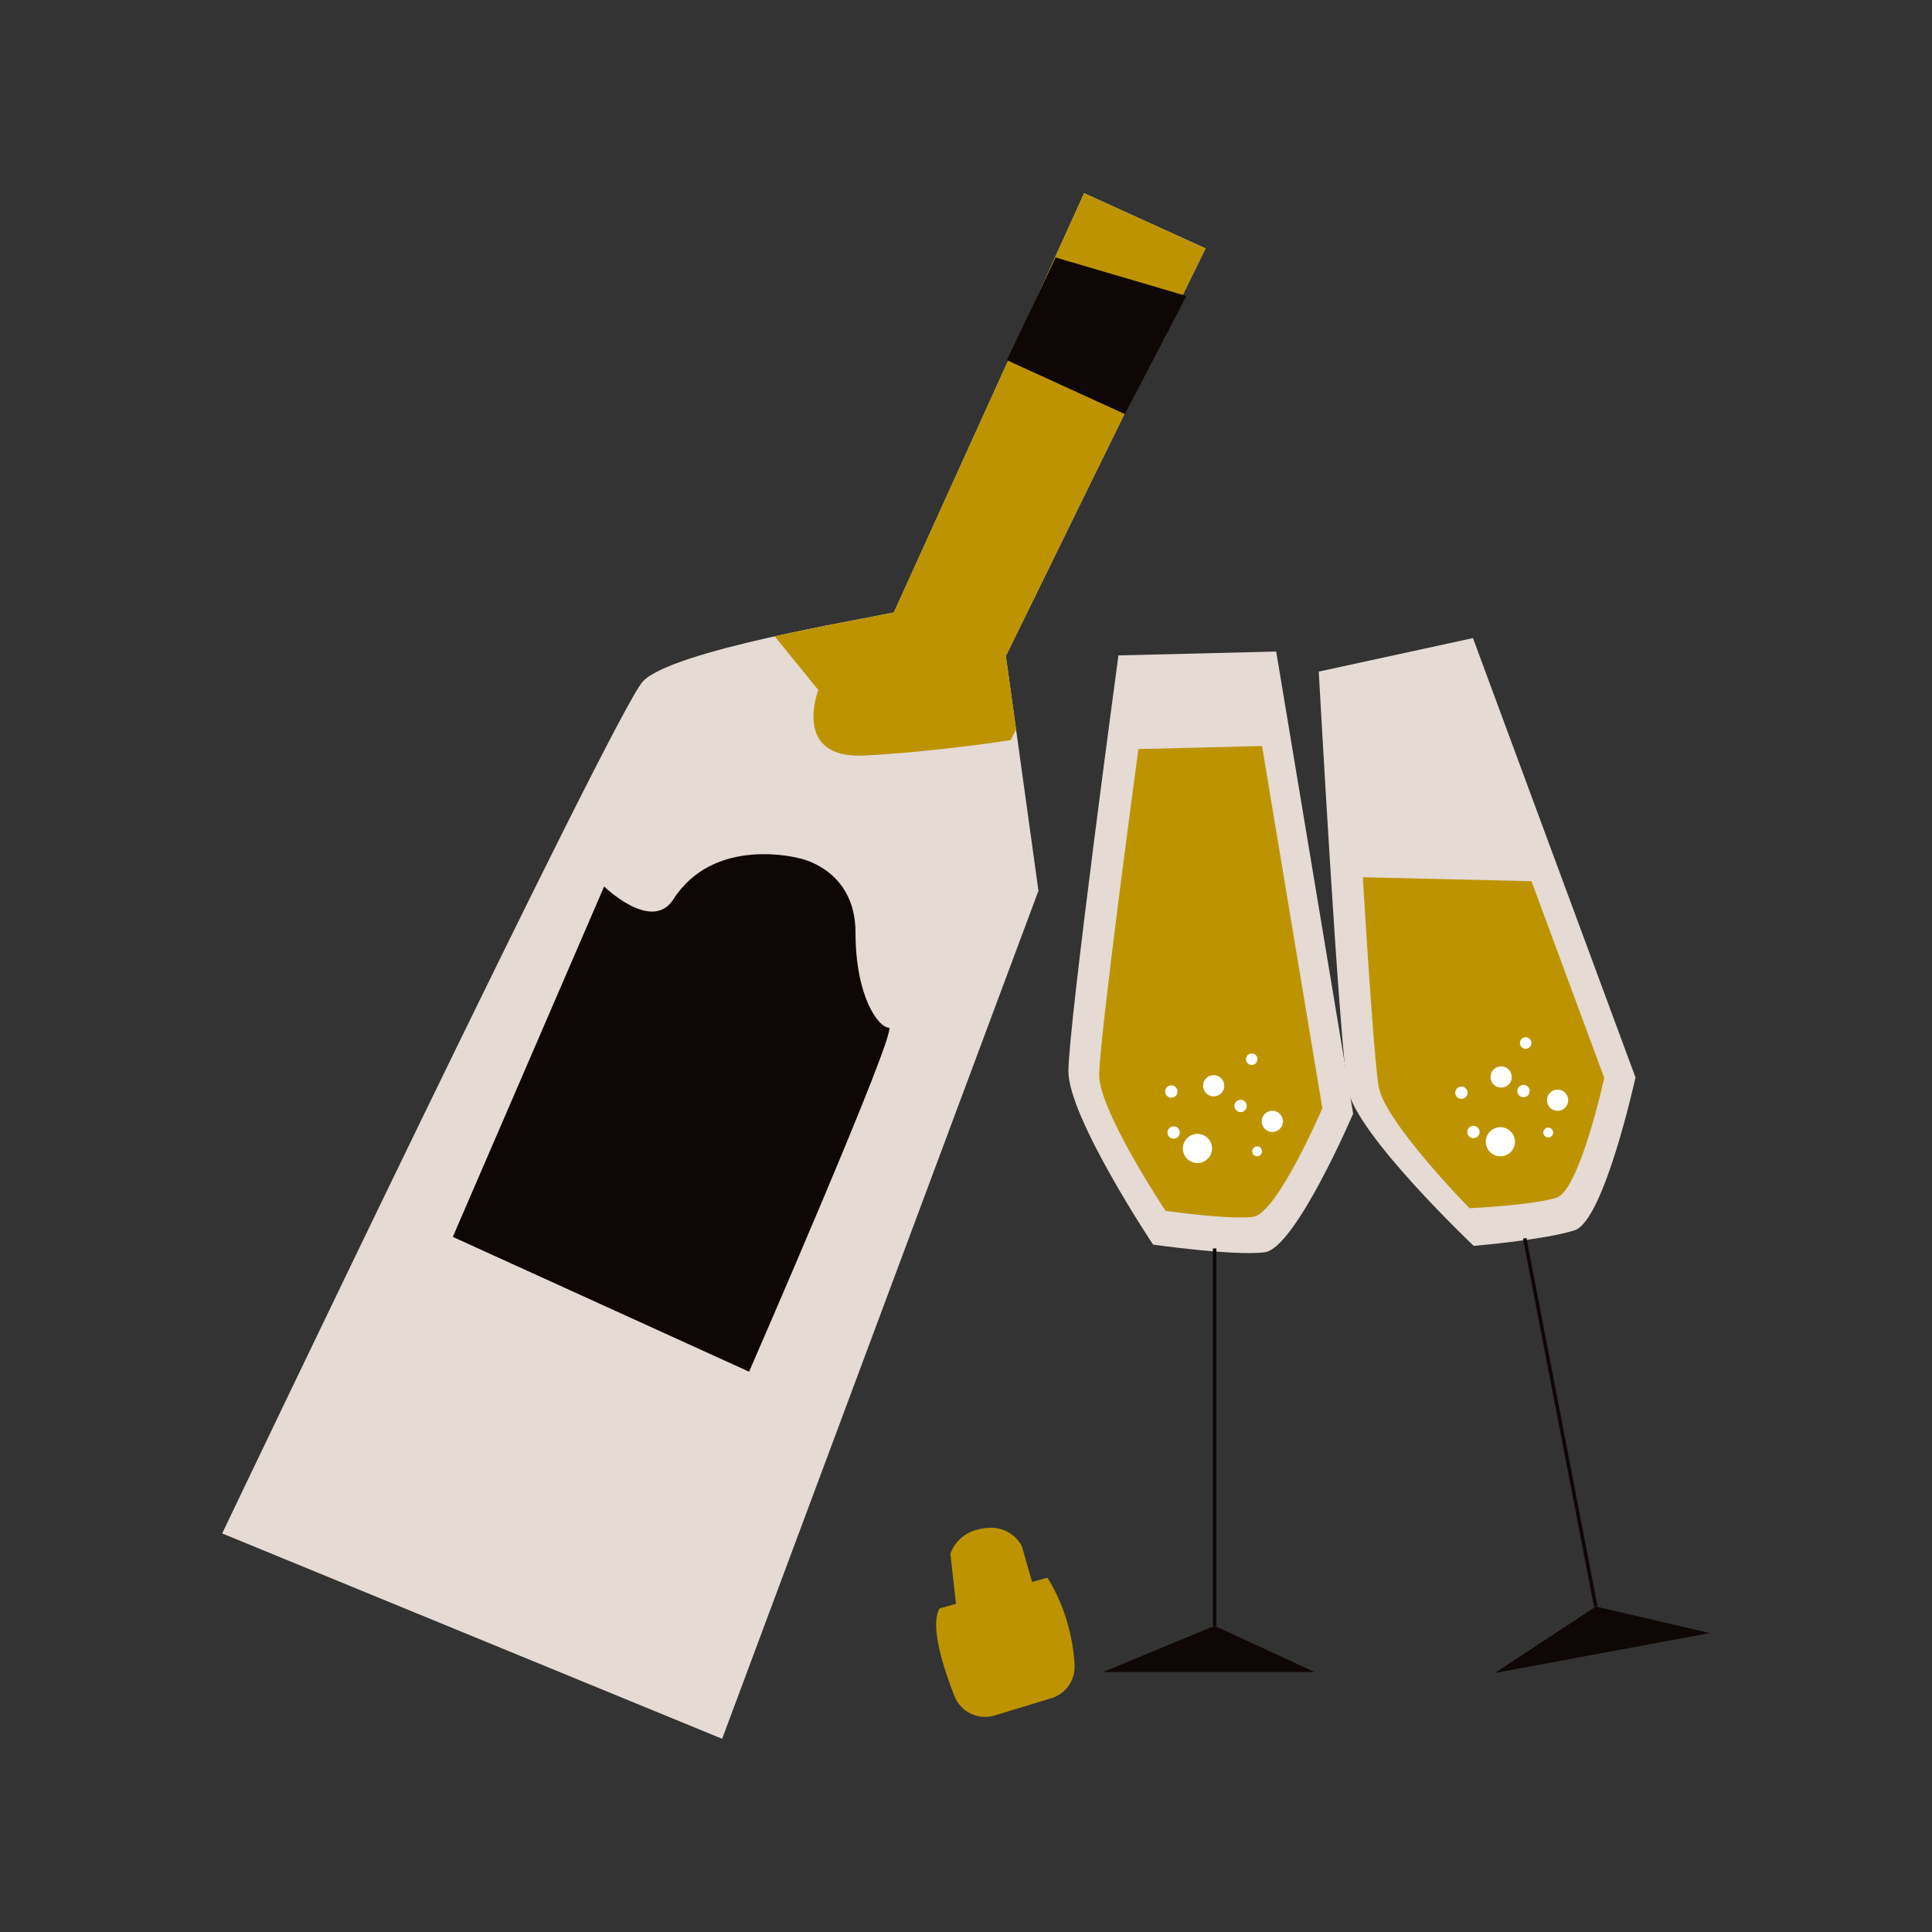
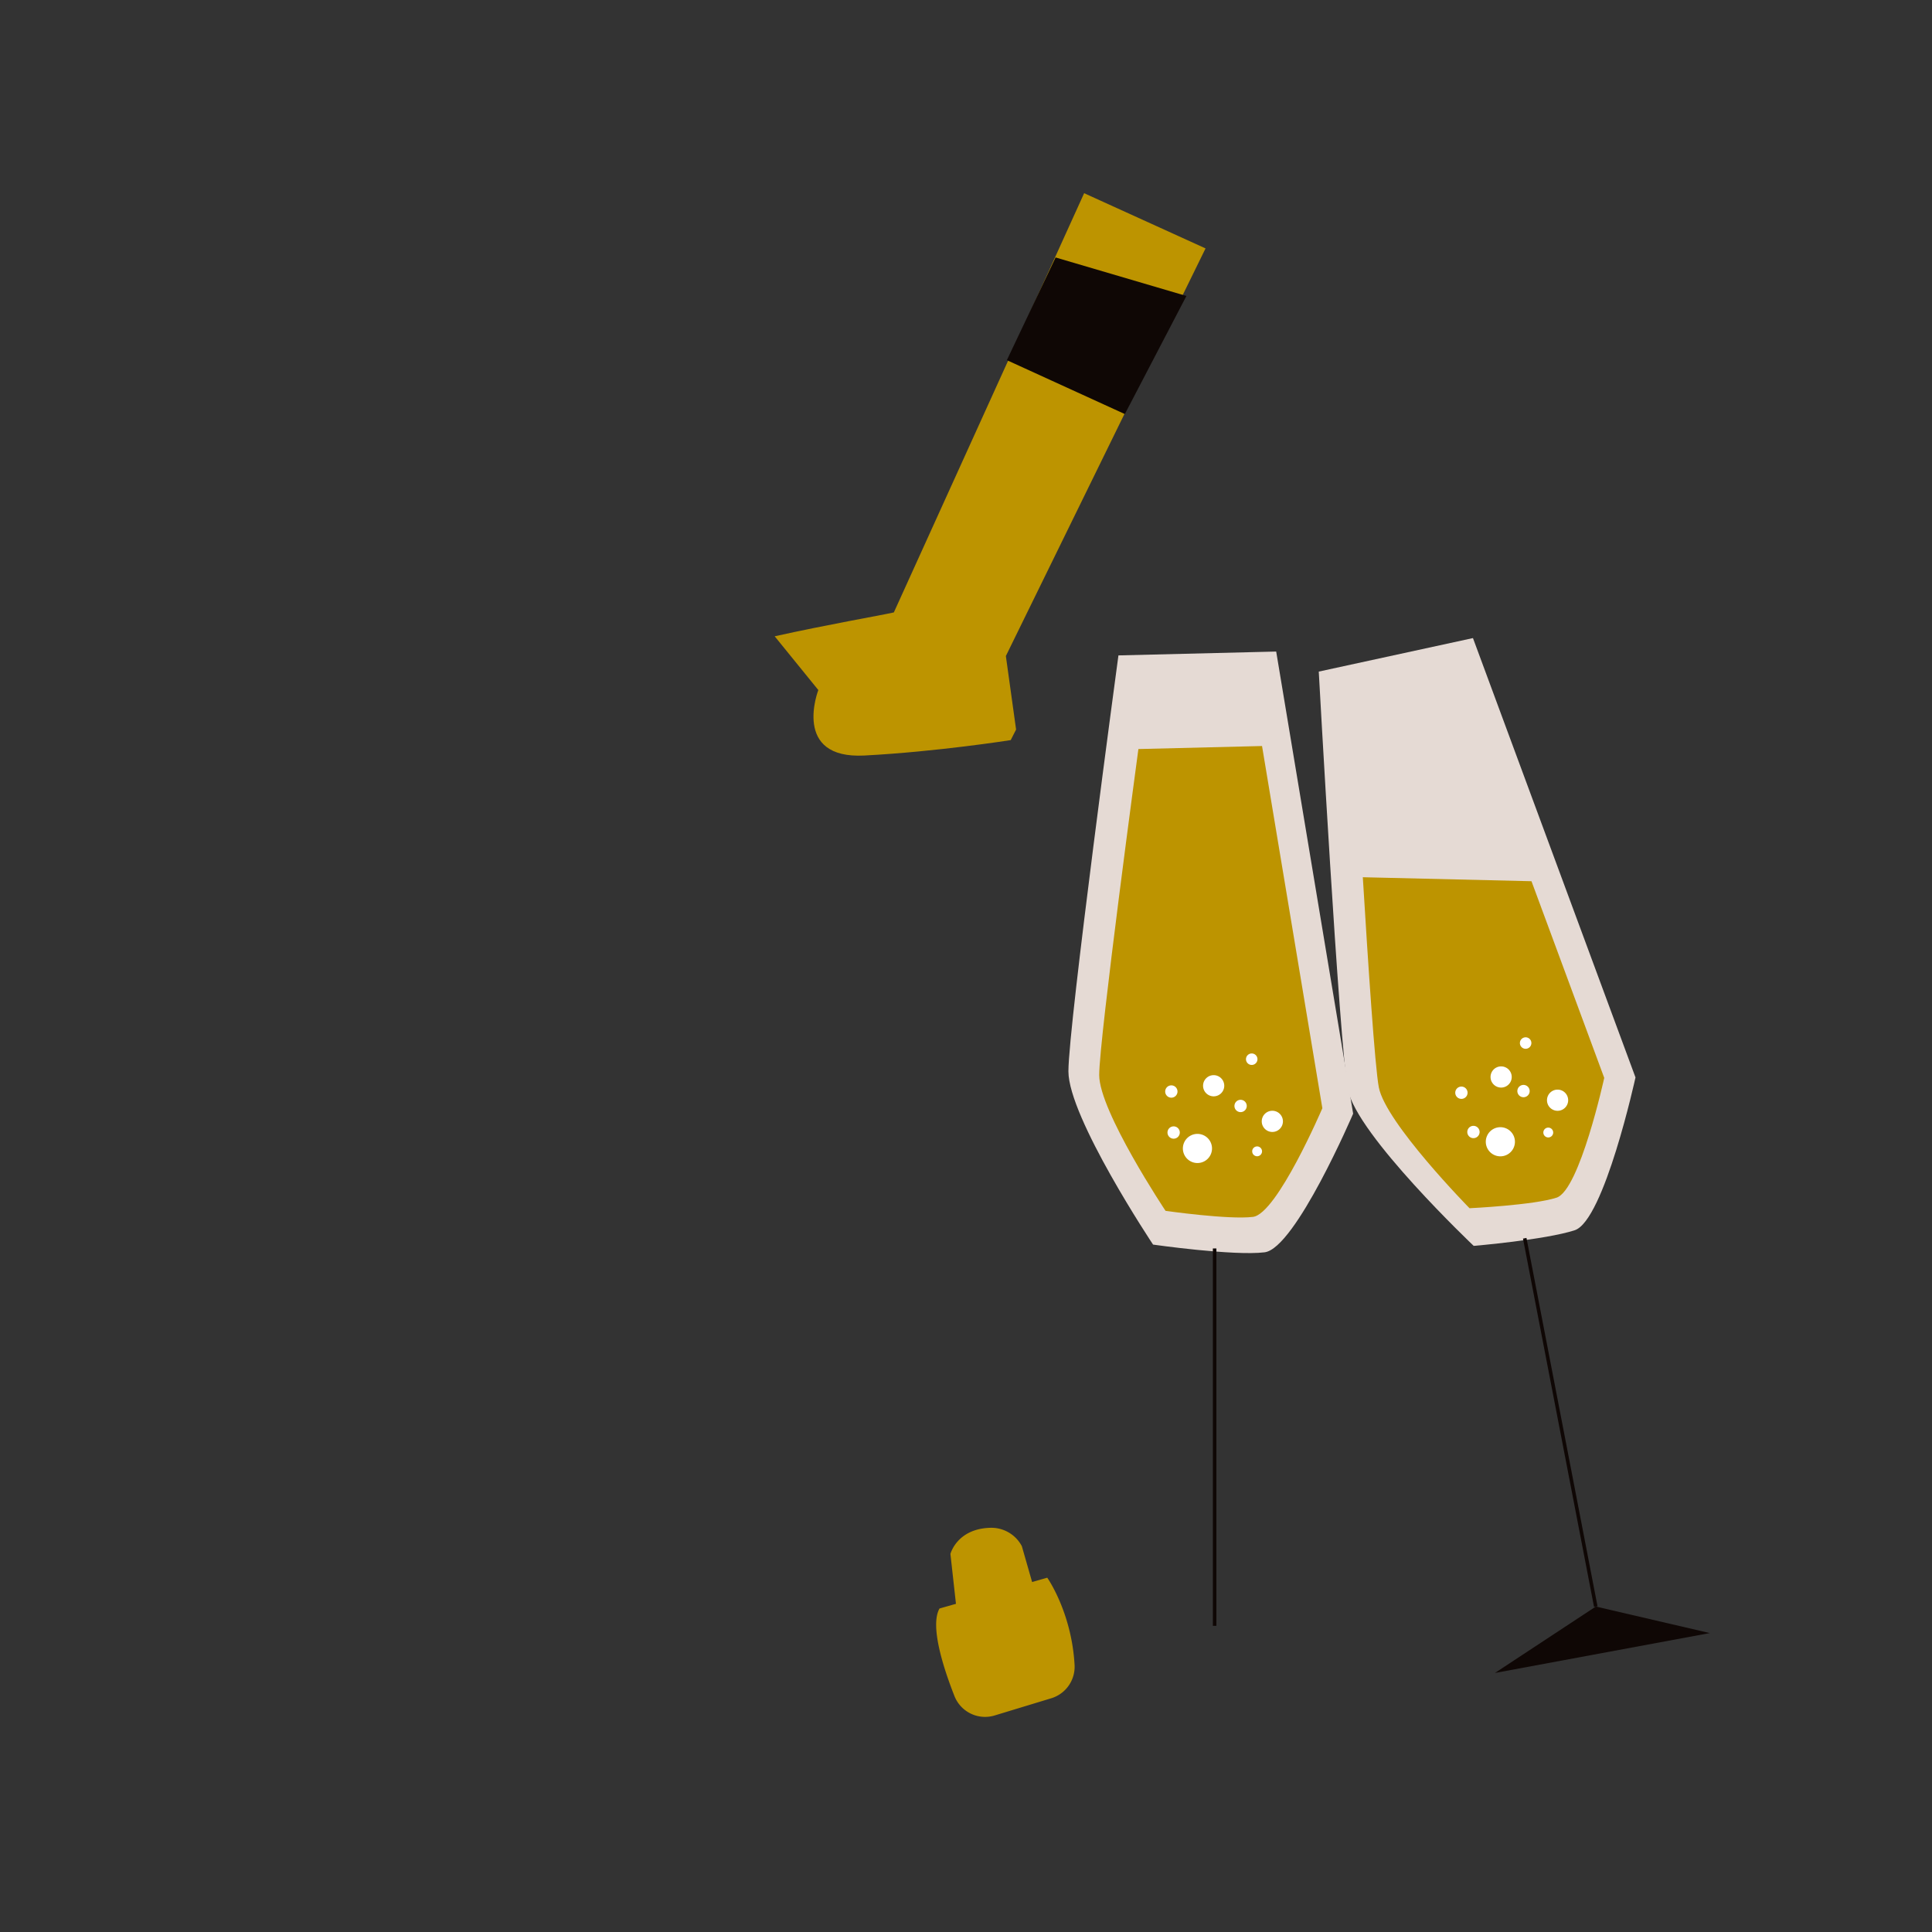
<svg xmlns="http://www.w3.org/2000/svg" data-bbox="23 20 154 160" viewBox="0 0 200 200" height="200" width="200" data-type="color">
  <rect x="0" y="0" width="200" height="200" fill="#333333" stroke="none" />
  <g>
-     <path d="M23 158.741S63.572 73.75 66.542 70.548c2.97-3.202 22.619-6.407 25.989-7.151L112.23 20l12.568 5.715-20.671 42.196 3.374 24.297L74.756 180 23 158.741z" fill="#E5DAD4" data-color="1" />
    <path d="m104.127 67.911 20.671-42.196L112.23 20 92.531 63.397c-1.605.354-6.905 1.267-12.336 2.472l4.518 5.565s-2.788 7.176 4.78 6.777 15.135-1.595 15.135-1.595l.557-1.093-1.058-7.612z" fill="#BD9400" data-color="2" />
    <path d="M115.78 67.847s-5.178 38.27-5.178 43.054 8.763 17.939 8.763 17.939 8.364 1.196 11.551.797c3.186-.399 9.161-14.351 9.161-14.351l-7.966-47.838-16.331.399z" fill="#E5DAD4" data-color="1" />
    <path d="M117.847 77.541s-4.058 29.996-4.058 33.745 6.868 14.06 6.868 14.06 6.556.937 9.053.625c2.497-.312 7.18-11.248 7.18-11.248l-6.244-37.495-12.799.313z" fill="#BD9400" data-color="2" />
    <path fill="#FFFFFF" d="M126.734 112.396a1.096 1.096 0 1 1-2.192 0 1.096 1.096 0 0 1 2.192 0z" data-color="3" />
-     <path fill="#FFFFFF" d="M132.808 116.083a1.096 1.096 0 1 1-2.192 0 1.096 1.096 0 0 1 2.192 0z" data-color="3" />
+     <path fill="#FFFFFF" d="M132.808 116.083a1.096 1.096 0 1 1-2.192 0 1.096 1.096 0 0 1 2.192 0" data-color="3" />
    <path fill="#FFFFFF" d="M125.467 118.888a1.508 1.508 0 1 1-3.016 0 1.508 1.508 0 0 1 3.016 0z" data-color="3" />
    <path fill="#FFFFFF" d="M122.132 117.239a.637.637 0 1 1-1.274 0 .637.637 0 0 1 1.274 0z" data-color="3" />
    <path fill="#FFFFFF" d="M130.172 109.648a.594.594 0 1 1-1.188 0 .594.594 0 0 1 1.188 0z" data-color="3" />
    <path fill="#FFFFFF" d="M130.645 119.186a.509.509 0 1 1-1.018 0 .509.509 0 0 1 1.018 0z" data-color="3" />
    <path fill="#FFFFFF" d="M121.894 112.994a.637.637 0 1 1-1.274 0 .637.637 0 0 1 1.274 0z" data-color="3" />
    <path fill="#FFFFFF" d="M129.063 114.489a.637.637 0 1 1-1.274 0 .637.637 0 0 1 1.274 0z" data-color="3" />
    <path fill="#0F0705" d="M125.921 129.239v39.067h-.366v-39.067h.366z" data-color="4" />
-     <path fill="#0F0705" d="M114.187 173.09h21.906l-10.356-4.784-11.55 4.784z" data-color="4" />
    <path d="M136.518 69.523s2.115 38.562 3.016 43.26 13.023 16.19 13.023 16.19 7.398-.625 10.452-1.617 6.297-15.821 6.297-15.821L152.48 66.054l-15.962 3.469z" fill="#E5DAD4" data-color="1" />
    <path d="M141.078 90.811c.538 8.851 1.254 19.644 1.657 21.75.705 3.682 9.391 12.514 9.391 12.514s6.615-.315 9.009-1.093 4.935-12.4 4.935-12.4l-7.531-20.359" fill="#BD9400" data-color="2" />
    <path fill="#FFFFFF" d="M156.493 111.489a1.096 1.096 0 1 1-2.192 0 1.096 1.096 0 0 1 2.192 0z" data-color="3" />
    <path fill="#FFFFFF" d="M162.336 113.894a1.096 1.096 0 1 1-2.192 0 1.096 1.096 0 0 1 2.192 0z" data-color="3" />
    <path fill="#FFFFFF" d="M156.825 118.195a1.508 1.508 0 1 1-3.016 0 1.508 1.508 0 0 1 3.016 0z" data-color="3" />
    <path fill="#FFFFFF" d="M153.168 117.184a.637.637 0 1 1-1.274 0 .637.637 0 0 1 1.274 0z" data-color="3" />
    <path fill="#FFFFFF" d="M158.528 107.976a.594.594 0 1 1-1.188 0 .594.594 0 0 1 1.188 0z" data-color="3" />
    <path fill="#FFFFFF" d="M160.785 117.239a.509.509 0 1 1-1.018 0 .509.509 0 0 1 1.018 0z" data-color="3" />
    <path fill="#FFFFFF" d="M151.922 113.119a.637.637 0 1 1-1.274 0 .637.637 0 0 1 1.274 0z" data-color="3" />
    <path fill="#FFFFFF" d="M158.35 112.947a.637.637 0 1 1-1.274 0 .637.637 0 0 1 1.274 0z" data-color="3" />
    <path fill="#0F0705" d="m158.02 128.152 7.354 38.124-.36.07-7.354-38.125.36-.07z" data-color="4" />
    <path fill="#0F0705" d="M154.755 173.184 177 169.055l-11.801-2.746-10.444 6.875z" data-color="4" />
-     <path d="m46.875 128.043 15.666-36.277s4.933 4.825 7.169 1.329c4.248-6.644 13.011-4.252 13.011-4.252s5.842 1.063 5.842 7.707 2.39 9.833 3.452 9.833c1.062 0-14.471 35.613-14.471 35.613l-30.669-13.953z" fill="#0F0705" data-color="4" />
    <path fill="#0F0705" d="m109.275 26.653-5.046 10.63 12.215 5.581 6.373-12.225-13.542-3.986z" data-color="4" />
    <path d="m99.184 168.041-.797-7.176s.673-2.624 4.152-2.708a3.568 3.568 0 0 1 3.242 1.903l1.734 6.053-8.331 1.928z" fill="#BD9400" data-color="2" />
    <path d="m97.259 166.512 11.152-3.189s2.525 3.568 2.829 9.034a3.41 3.41 0 0 1-2.415 3.447l-5.86 1.781a3.408 3.408 0 0 1-4.163-2.016c-1.155-2.935-2.555-7.284-1.543-9.057z" fill="#BD9400" data-color="2" />
  </g>
</svg>